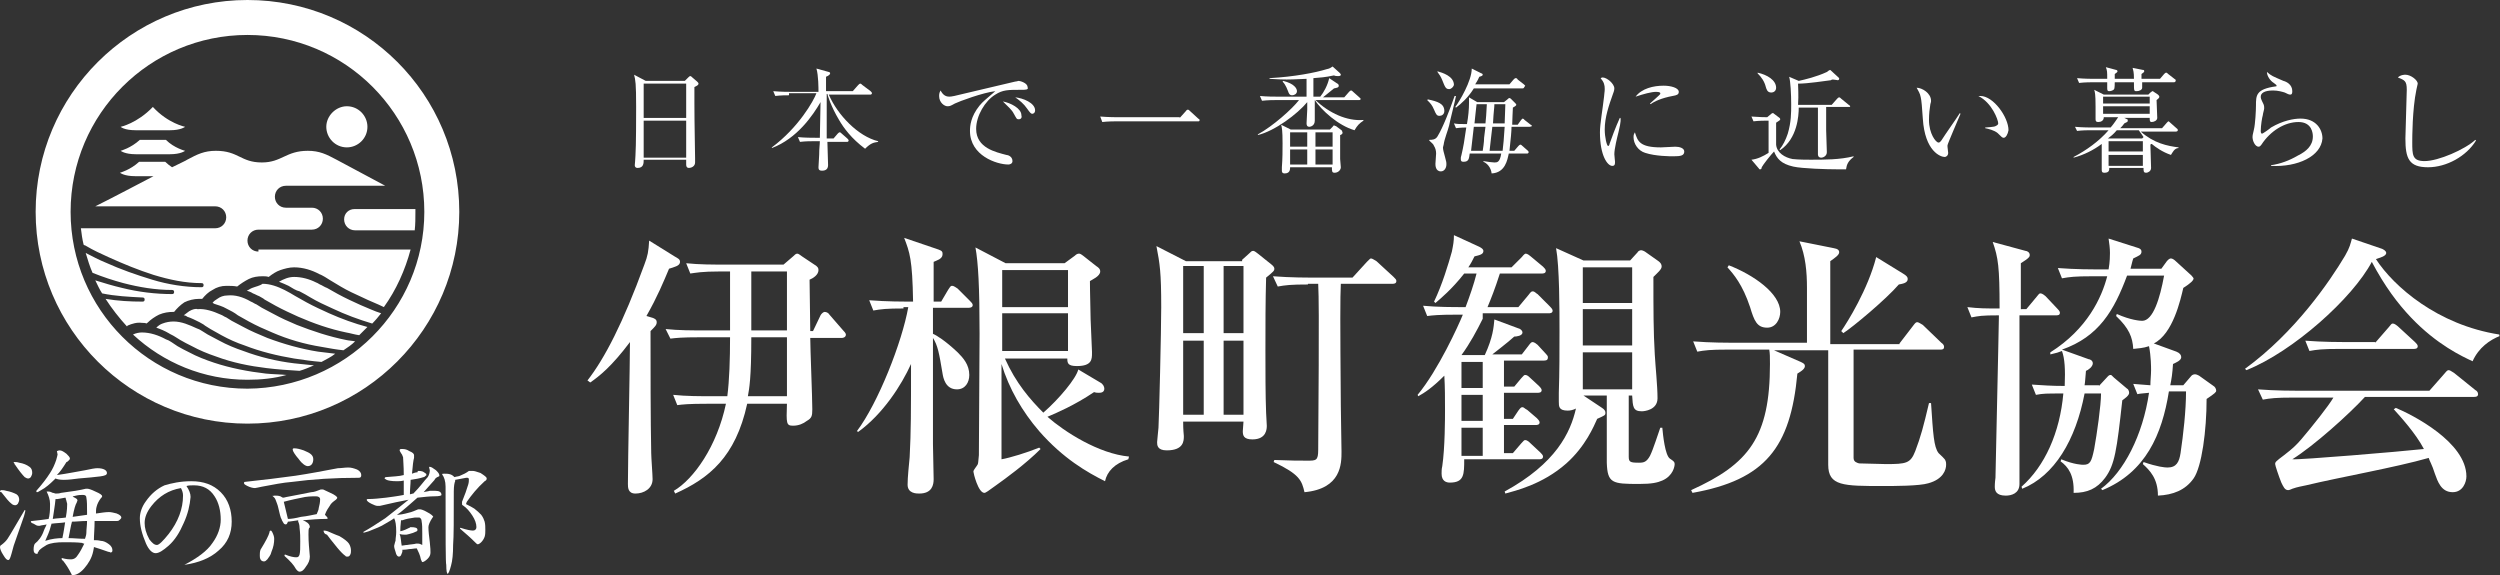
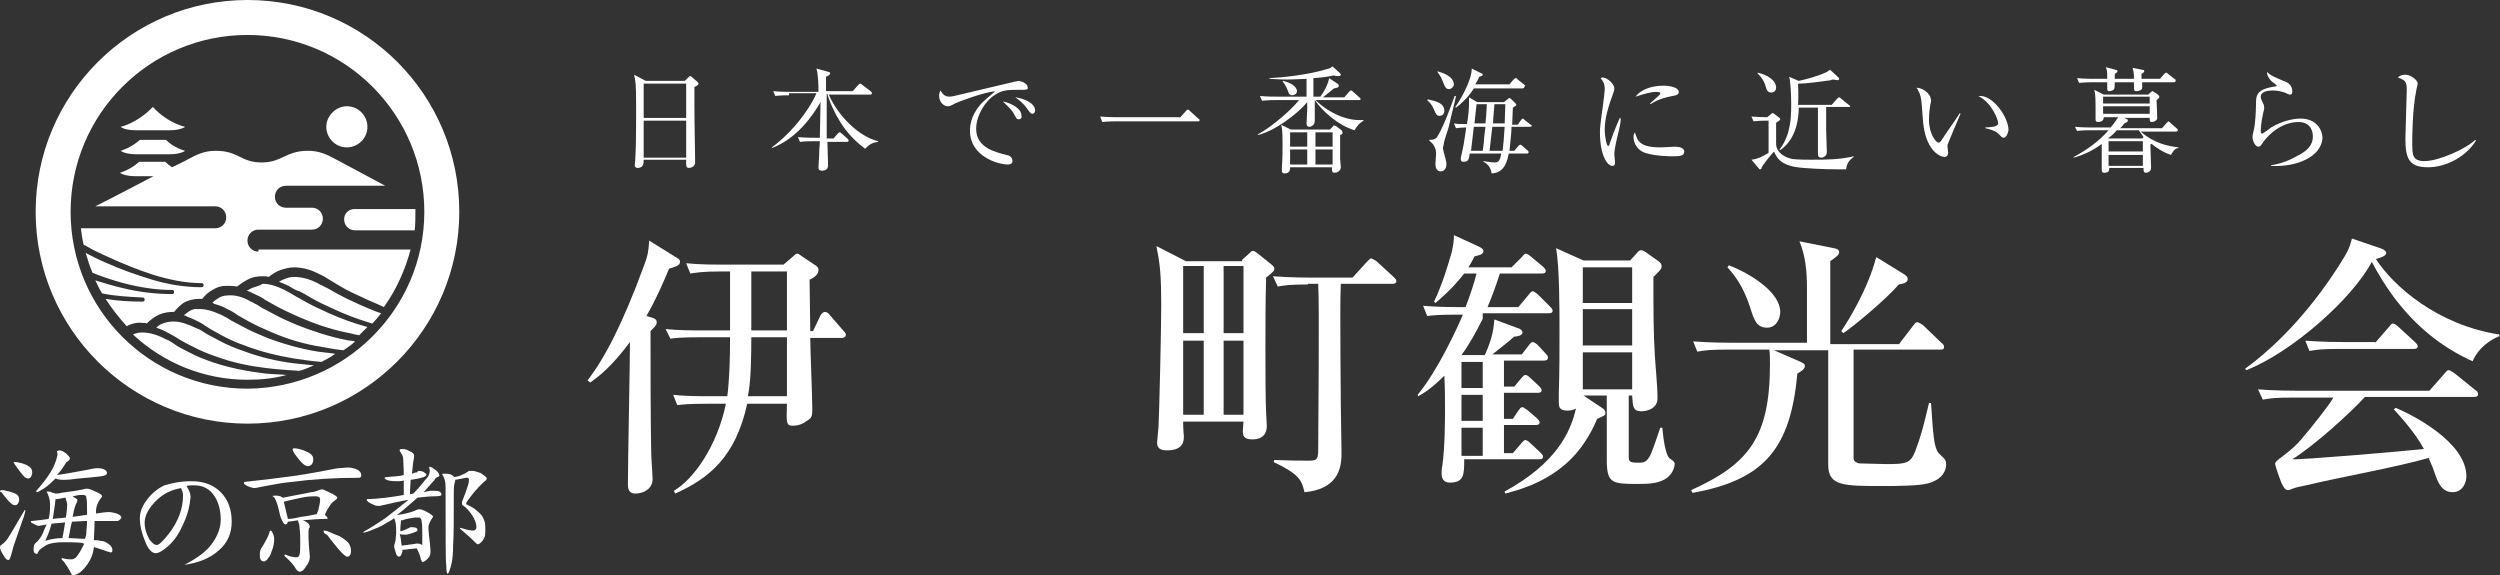
<svg xmlns="http://www.w3.org/2000/svg" version="1.1" id="レイヤー_1" x="0px" y="0px" viewBox="0 0 364.7 83.9" style="enable-background:new 0 0 364.7 83.9;" xml:space="preserve">
  <rect x="0" y="0" width="364.7" height="83.9" fill="#333333" stroke="none" />
  <style type="text/css">
	.st0{fill:#FFFFFF;}
</style>
  <g>
    <g>
      <path class="st0" d="M0.2,71.5c0.2,0,0.4,0,0.7,0.1c0.6,0.1,1.1,0.3,1.5,0.5c0.3,0.2,0.4,0.5,0.4,0.8c0,0.2-0.1,0.4-0.2,0.6    c-0.2,0.2-0.3,0.2-0.4,0.2c-0.2,0-0.4-0.1-0.5-0.2c-0.4-0.3-0.8-0.8-1.5-1.7C0,71.8,0,71.7,0,71.7C0,71.6,0.1,71.5,0.2,71.5     M3.6,74.4c0.1,0,0.1,0.1,0.1,0.1c0,0.1-0.1,0.4-0.2,0.8c-0.8,2.3-1.3,3.7-1.5,4.3c-0.1,0.4-0.2,0.7-0.3,1.1c-0.2,0.7-0.3,1-0.5,1    c-0.2,0-0.4-0.2-0.7-0.7C0.1,80.4,0,80,0,79.8c0-0.1,0.1-0.3,0.2-0.3c0.4-0.3,0.7-0.6,0.9-0.9C1.5,78,2.3,76.6,3.6,74.4    C3.5,74.4,3.6,74.4,3.6,74.4 M2.1,67.4c0.2,0,0.4,0,0.7,0.1c0.6,0.1,1.1,0.3,1.5,0.6c0.3,0.2,0.4,0.5,0.4,0.9    c0,0.2-0.1,0.4-0.2,0.6c-0.2,0.2-0.3,0.2-0.4,0.2c-0.2,0-0.3-0.1-0.5-0.2c-0.3-0.3-0.8-0.9-1.4-1.8c-0.1-0.1-0.1-0.1-0.1-0.2    C1.9,67.4,2,67.4,2.1,67.4 M7,71.7c0.3,0,0.5,0.1,0.7,0.2C7.9,71.9,8,72,8.1,72c0.3,0,0.5,0,0.8-0.1c1.6-0.2,2.8-0.4,3.6-0.6    c0.1,0,0.2,0,0.3,0c0.1,0,0.5,0.1,1.1,0.4c0.7,0.3,1,0.5,1,0.7c0,0.1-0.1,0.2-0.2,0.3c-0.3,0.4-0.5,0.8-0.6,1.2    c-0.1,0.3-0.1,0.7-0.1,1c0,0,0.1,0,0.1,0c0.7-0.1,1.3-0.2,1.8-0.2c0.3,0,0.7,0.1,1.1,0.2c0.5,0.2,0.7,0.4,0.7,0.6    c0,0.1-0.1,0.2-0.2,0.3c-0.1,0.1-0.2,0.2-0.4,0.2c-1.2,0-2.3,0-3.3,0c0,1.1-0.1,2-0.1,2.8c0.3,0,0.6,0,1,0.1    c0.4,0,0.8,0.2,1.2,0.5c0.4,0.3,0.5,0.6,0.5,0.9c0,0.2-0.1,0.3-0.3,0.3c0,0-0.1-0.1-0.3-0.1c-0.8-0.3-1.5-0.5-2.1-0.7    c0,0.2-0.1,0.5-0.1,0.6c-0.2,1-0.7,1.8-1.3,2.5c-0.6,0.7-1.2,1-1.7,1c-0.1,0-0.2-0.1-0.2-0.2c-0.4-0.8-0.8-1.4-1.2-1.9    C9,81.7,9,81.6,9,81.5v-0.1c0.7,0.2,1.2,0.2,1.3,0.2c0.5,0,0.8-0.2,1.1-0.7c0.3-0.4,0.6-1,0.9-1.6c-0.1,0-0.2,0-0.3-0.1    c-0.8-0.1-1.7-0.1-2.7-0.1c-1,0-1.9,0.1-2.5,0.4C6.3,79.8,6,80,5.7,80.3l-0.1,0.2c-0.1,0.1-0.1,0.1-0.1,0.2c0,0.1-0.1,0.1-0.1,0.1    c-0.3,0-0.5-0.2-0.5-0.6c0-0.5,0.1-0.8,0.2-0.9c0.5-0.4,1-1,1.3-1.9c0.1-0.3,0.3-0.6,0.4-0.9c-0.3,0.1-0.7,0.1-1,0.2    c-0.1,0-0.1,0-0.2,0c-0.2,0-0.4-0.1-0.7-0.3c-0.3-0.1-0.4-0.2-0.4-0.3c0-0.1,0.1-0.1,0.2-0.1c0.9-0.1,1.8-0.2,2.4-0.3    c0-0.2,0.1-0.3,0.1-0.5c0.1-0.6,0.1-1.1,0.1-1.7c0-0.6-0.2-1.2-0.5-1.8C6.6,71.7,6.8,71.7,7,71.7 M8.7,65.7c0.3,0,0.6,0.2,1,0.5    c0.3,0.3,0.5,0.5,0.5,0.7c0,0.1-0.1,0.2-0.2,0.3c-0.1,0.1-0.2,0.2-0.3,0.2c-0.5,0.8-0.9,1.4-1.4,1.9c1.5-0.2,2.9-0.5,4.1-0.7    c0.9-0.2,1.5-0.3,1.8-0.3c0.9,0,1.4,0.3,1.4,0.7c0,0.3-0.3,0.4-1,0.5c-0.8,0.1-1.8,0.2-3.1,0.3C10.7,69.9,10,70,9.3,70    c-0.6,0-1-0.1-1.2-0.2c0,0-0.1,0.1-0.1,0.1c-0.7,0.7-1.4,1.3-2,1.6c-0.3,0.2-0.5,0.3-0.6,0.3c-0.1,0-0.1-0.1-0.1-0.2    c0.8-0.9,1.5-1.8,2-2.6c0.4-0.6,0.7-1.3,0.9-1.9c0.1-0.4,0.2-0.7,0.2-0.8l-0.1-0.5C8.4,65.8,8.5,65.7,8.7,65.7 M9.1,78.5    c0.2-0.9,0.3-1.7,0.4-2.3c-0.6,0.1-1.3,0.1-2,0.2c0,0.2-0.1,0.3-0.1,0.4c-0.2,0.8-0.5,1.4-0.8,2.1C7.5,78.6,8.4,78.5,9.1,78.5     M7.7,75.7c0.6-0.1,1.2-0.1,1.9-0.2c0.2-1.1,0.2-1.7,0.2-2c-0.1-0.3-0.1-0.5-0.2-0.7c0-0.1,0-0.2-0.1-0.2c-0.6,0.1-1,0.2-1.1,0.2    c-0.1,0-0.2,0-0.3,0C8,73.9,7.8,74.9,7.7,75.7 M12.4,78.6c0.1-0.3,0.2-0.6,0.2-0.9c0-0.5,0.1-1.1,0.1-1.7c-0.8,0-1.6,0.1-2.2,0.1    c-0.2,0.7-0.3,1.5-0.5,2.4C10.7,78.5,11.5,78.6,12.4,78.6 M10.6,72.4c0,0,0.1,0.1,0.1,0.1c0.4,0.2,0.6,0.3,0.6,0.5    c0,0.1-0.1,0.2-0.1,0.3c-0.2,0.3-0.4,1-0.6,2.1c0.7-0.1,1.4-0.2,2.1-0.3v-0.3c0-1,0-1.7-0.1-2.2c0-0.3-0.2-0.4-0.5-0.4    s-0.6,0-1,0.1C11,72.3,10.8,72.4,10.6,72.4" />
      <path class="st0" d="M27.9,70.2c1.8,0,3.2,0.5,4.3,1.6c1.1,1.1,1.6,2.6,1.6,4.3c0,1.7-0.6,3.1-1.9,4.2c-1.2,1.1-2.9,1.8-5,2.1    c1.9-1,3.3-2,4.1-3.2c0.8-1.1,1.2-2.3,1.2-3.4c0-1.3-0.3-2.5-0.9-3.4c-0.7-1.1-1.7-1.6-3-1.6c-0.4,0-0.8,0-1.1,0.1    c0.4,0.6,0.6,1.1,0.6,1.6c-0.1,1.2-0.4,2.5-1,3.8c-0.6,1.4-1.3,2.5-2.2,3.3c-0.8,0.7-1.4,1.1-1.9,1.1c-0.5,0-1-0.5-1.4-1.4    c-0.6-1.4-0.9-2.6-0.9-3.7c0-0.8,0.3-1.7,0.9-2.5c0.7-1,1.6-1.8,2.7-2.3C25,70.5,26.3,70.2,27.9,70.2 M22.9,79.5    c0.3,0,0.9-0.6,1.7-1.6c1.4-1.8,2.1-3.7,2.1-5.6c0-0.4-0.1-0.7-0.3-1.1c-1.8,0.3-3.2,1.2-4.3,2.6c-0.7,0.9-1,1.7-1,2.5    c0,0.7,0.2,1.5,0.7,2.4C22.2,79.2,22.5,79.5,22.9,79.5" />
      <path class="st0" d="M50.8,68.2c0.4,0,0.8,0.1,1.3,0.3c0.4,0.2,0.6,0.5,0.6,0.8c0,0.3-0.1,0.4-0.4,0.4c-3.5,0-6.7,0.2-9.7,0.6    c-1.3,0.1-2.8,0.4-4.4,0.7c-0.5,0.1-0.9,0.2-1,0.2c-0.3,0-0.7-0.1-1.1-0.3c-0.4-0.2-0.5-0.3-0.5-0.4s0-0.2,0.1-0.2    c2.8-0.3,5.2-0.6,7.4-0.9c2-0.3,4.1-0.7,6.2-1.1C49.8,68.3,50.3,68.2,50.8,68.2 M39.5,77.4c0.1,0,0.1,0.1,0.2,0.2    c0.2,0.4,0.3,0.7,0.3,1c0,0.6-0.1,1.2-0.4,1.9c-0.1,0.5-0.4,0.8-0.6,1.1c-0.2,0.2-0.3,0.3-0.5,0.3c-0.2,0-0.4-0.1-0.5-0.3    c-0.1-0.2-0.1-0.4-0.1-0.6c0-0.2,0-0.5,0.1-0.8c0.8-1.3,1.2-2.1,1.3-2.5C39.3,77.5,39.4,77.4,39.5,77.4 M40.1,72.3    c0.2,0,0.5,0,0.8,0.1c0.2,0.1,0.3,0.2,0.4,0.2c0.2,0,0.4-0.1,0.5-0.1c1.5-0.3,2.7-0.5,3.6-0.7c0.4,0,0.9-0.2,1.4-0.4    c0.1,0,0.2,0,0.3,0c0.1,0,0.4,0.2,1.1,0.5c0.7,0.3,1,0.6,1,0.7c0,0.1-0.1,0.2-0.2,0.3c-0.4,0.3-0.7,0.5-0.9,0.9    c-0.2,0.3-0.5,0.7-0.7,1.3c0,0,0,0,0,0c0.2,0.2,0.4,0.4,0.4,0.5c0,0.1-0.1,0.1-0.2,0.1c-1.1,0-2.3,0.1-3.4,0.2    c0.1,0.1,0.3,0.1,0.4,0.2c0.4,0.2,0.6,0.5,0.6,0.8c0,0,0,0.1-0.1,0.1c-0.1,0.2-0.1,0.5-0.1,1c0,1,0.1,2.1,0.2,3.2    c0,0.5-0.2,1-0.6,1.5c-0.3,0.5-0.6,0.7-0.9,0.7c-0.2,0-0.4-0.2-0.6-0.5c-0.2-0.4-0.7-1-1.6-1.8c0-0.1,0-0.2,0.1-0.2    c0.7,0.3,1.3,0.4,1.6,0.4c0.3,0,0.4-0.1,0.5-0.4c0.1-0.4,0.1-1,0.1-1.9c0-0.6,0-1.2-0.1-2c0-0.4-0.1-0.7-0.2-0.9    c0-0.1,0-0.1,0-0.2c-0.8,0.1-1.2,0.2-1.5,0.2H42c-0.1,0.3-0.2,0.4-0.3,0.4c-0.2,0-0.3-0.1-0.4-0.3c-0.1-0.2-0.2-0.3-0.2-0.4    c-0.2-0.3-0.3-0.9-0.5-1.7c-0.1-0.5-0.3-0.9-0.4-1.2c-0.1-0.3-0.3-0.4-0.5-0.6C39.8,72.4,39.9,72.3,40.1,72.3 M42,75.7    c0.5,0,1.1-0.1,1.9-0.3c1-0.1,1.7-0.3,2.3-0.4c0.1-0.3,0.3-0.6,0.3-0.9c0.1-0.4,0.2-0.8,0.2-1.3c0-0.2-0.2-0.4-0.6-0.4    c-0.4,0-0.9,0-1.6,0.1c-1,0.2-2,0.4-3.1,0.7L42,75.7z M42.9,65.4c0.4,0,0.8,0.1,1.4,0.3c0.5,0.2,0.9,0.4,1.1,0.6    c0.2,0.2,0.3,0.4,0.3,0.7c0,0.6-0.3,1-0.8,1c-0.3,0-0.8-0.3-1.3-1c-0.6-0.7-0.9-1.2-0.9-1.4C42.7,65.5,42.7,65.4,42.9,65.4     M47.2,77.4c0.1,0,0.3,0,0.6,0.1c0.5,0.2,1.1,0.5,1.7,0.7c0.7,0.4,1.2,0.8,1.4,1.1c0.2,0.3,0.3,0.7,0.3,1c0,0.2,0,0.4-0.1,0.6    c-0.1,0.2-0.2,0.3-0.4,0.3c-0.1,0-0.3,0-0.3-0.1c-0.3-0.2-0.7-0.6-1.2-1.2c-0.8-1-1.3-1.6-1.5-1.9C47.3,77.9,47.2,77.6,47.2,77.4    C47.2,77.5,47.2,77.4,47.2,77.4" />
      <path class="st0" d="M61.1,68.7c0.1,0,0.3,0,0.6,0.1c0.3,0.2,0.5,0.3,0.5,0.4c0,0.1,0,0.2-0.1,0.2c-0.1,0.1-0.2,0.2-0.3,0.2    c-0.6,0.2-1.2,0.3-1.9,0.4c0,0.6-0.1,1.3-0.1,2.1c0.2,0,0.3-0.1,0.5-0.1c1-1,1.6-1.9,2.1-2.4c0.2-0.3,0.3-0.7,0.3-1l-0.1-0.4    c0-0.1,0-0.1,0.1-0.1c0.2,0,0.5,0.2,0.9,0.5c0.3,0.3,0.5,0.5,0.5,0.8c0,0.1-0.1,0.1-0.3,0.2c-0.2,0.1-0.4,0.3-0.4,0.4    c-0.5,0.6-1.1,1.2-1.6,1.8c0.3-0.1,0.6-0.1,0.9-0.2c0.3,0,0.5,0,0.8,0c0.6,0,0.9,0.2,0.9,0.6c0,0.1-0.3,0.2-1,0.2    c-0.7,0-1.6,0.1-2.5,0.2c-0.6,0.5-1.1,1-1.6,1.4c-0.5,0.4-0.9,0.8-1.4,1.1c0.4,0,1-0.1,1.7-0.3c0.5-0.1,0.9-0.3,1.4-0.5    c0.1,0,0.2,0,0.3,0c0.1,0,0.5,0.1,1,0.4c0.6,0.3,0.9,0.6,0.9,0.7c0,0,0,0-0.1,0.1c-0.4,0.6-0.6,1.1-0.6,1.4c0,0.6,0.1,1.4,0.2,2.2    c0.1,0.8,0.1,1.3,0.1,1.5c0,0.3-0.1,0.6-0.4,0.9c-0.3,0.3-0.6,0.5-0.8,0.5c0,0-0.1-0.1-0.2-0.4C61.3,81,61,80.4,60.8,80    c-0.4,0-0.7,0.1-1.1,0.1c-0.5,0.1-0.9,0.1-1,0.1v0.2c0,0.2-0.1,0.3-0.2,0.6c-0.1,0.2-0.3,0.2-0.3,0.2c-0.2,0-0.4-0.2-0.5-0.7    c-0.1-0.3-0.2-0.6-0.2-0.8v-0.1c0.1-0.3,0.1-0.5,0.2-0.7c0-0.4,0.1-0.8,0.1-1.3c0-1-0.1-1.6-0.3-2c-0.4,0.3-0.8,0.5-1.3,0.8    c-0.6,0.4-1.4,0.7-2.4,1.1c-0.4,0.1-0.6,0.2-0.7,0.2c-0.1,0-0.1,0-0.1-0.1c0.9-0.5,2-1.2,3.2-2c1.3-1,2.4-1.9,3.4-2.7    c-1.1,0.2-2.5,0.5-4.2,0.9L55,73.8c-0.1,0-0.4-0.1-0.8-0.3c-0.4-0.2-0.7-0.4-0.7-0.6c0-0.1,0.1-0.1,0.2-0.1c0.8,0,1.7-0.1,2.6-0.2    c0.7-0.1,1.6-0.2,2.6-0.4v-2.1c-0.4,0.1-0.7,0.1-1,0.1c-0.8,0-1.3-0.1-1.5-0.2c-0.2-0.1-0.3-0.2-0.3-0.2c0-0.1,0.1-0.2,0.2-0.2    c1-0.1,1.9-0.1,2.6-0.3c0-1.4-0.1-2.2-0.1-2.6c-0.1-0.3-0.2-0.5-0.3-0.6c-0.1-0.2-0.2-0.3-0.2-0.4c0-0.2,0.1-0.2,0.4-0.2    c0.4,0,0.7,0.1,1,0.3c0.5,0.2,0.7,0.4,0.7,0.6c0,0.1,0,0.2,0,0.4c-0.1,0.3-0.2,1.1-0.3,2.3c0.3-0.1,0.5-0.2,0.8-0.2    C60.9,68.7,61,68.7,61.1,68.7 M58.6,79.6c0.2,0,0.5-0.1,0.8-0.1c0.5-0.1,1-0.1,1.3-0.2c0.1,0,0.2,0,0.3,0c0.2,0,0.4,0.1,0.6,0.2    c0-0.3,0-0.9,0-1.7c0-0.7,0-1.3-0.1-1.8c0-0.2-0.1-0.4-0.3-0.5c-0.1,0-0.3,0-0.5,0h-0.2c-0.7,0.1-1.3,0.2-1.8,0.4    c-0.1,0-0.2,0-0.2,0h0c0,0.3-0.1,0.7-0.1,1.4c0,0.1,0,0.1,0,0.2c0.5-0.1,0.9-0.3,1.3-0.5c0.1,0,0.1-0.1,0.2-0.1c0.7,0,1,0.1,1,0.4    c0,0.1,0,0.1-0.1,0.2c-0.4,0.2-0.7,0.3-1.1,0.4c-0.3,0.1-0.5,0.1-0.5,0.1c-0.3,0-0.6,0-0.9-0.1C58.5,78.4,58.5,79.1,58.6,79.6     M69,68.7c0.2,0,0.5,0.1,1.1,0.3c0.6,0.4,0.9,0.6,0.9,0.8c0,0.2-0.1,0.3-0.3,0.4c-1.1,1-1.9,2-2.6,3C68,73.4,68,73.5,68,73.5    c0,0,0,0.1,0.1,0.1c0.4,0.2,0.8,0.4,1.1,0.6c0.4,0.3,0.7,0.6,1,0.9c0.3,0.4,0.4,0.7,0.5,1c0.1,0.4,0.1,0.8,0.1,1.2    c0,0.3,0,0.7-0.1,1c-0.1,0.3-0.3,0.6-0.5,0.8c-0.2,0.2-0.4,0.3-0.5,0.3c-0.1,0-0.2-0.1-0.3-0.2c-0.8-0.8-1.5-1.4-2.2-2    c-0.1-0.1-0.1-0.1-0.1-0.1c0-0.1,0-0.1,0.1-0.1c0.9,0.3,1.5,0.4,1.8,0.4c0.3,0,0.5-0.2,0.5-0.5c0-0.5-0.2-1.1-0.6-1.7    c-0.4-0.6-0.8-1.1-1.4-1.5c-0.1,0-0.1-0.1-0.1-0.3c0-0.1,0-0.1,0-0.2c0.4-1,0.7-1.8,0.9-2.5c0.1-0.3,0.1-0.6,0.1-0.8    c0-0.1-0.1-0.2-0.2-0.2c-0.1,0-0.2,0-0.2,0c-0.5,0.1-1.1,0.2-1.6,0.3c0,0.1,0,0.2,0,0.2c-0.1,0.2-0.2,0.7-0.2,1.5    c0,4,0,6.6-0.1,7.8c0,1.3-0.1,2.3-0.3,3c-0.2,0.8-0.4,1.2-0.5,1.2c-0.1,0-0.2-0.4-0.2-1.3c-0.1-0.2-0.1-4-0.1-11.4    c0-0.8-0.2-1.4-0.5-1.8c0-0.1,0.1-0.1,0.3-0.1c0.3,0,0.6,0,0.9,0.1c0.3,0.1,0.5,0.3,0.6,0.4c0.3-0.1,0.6-0.1,0.8-0.2    c0.5-0.2,0.9-0.4,1.3-0.7C68.7,68.7,68.8,68.7,69,68.7" />
      <path class="st0" d="M42.1,41.7c-0.4-0.2-0.9-0.4-1.4-0.6c0.7-0.4,1.4-0.7,2.2-0.7c1.1,0,2.2,0.3,3.2,0.8c0.3,0.1,0.5,0.3,0.8,0.4    c0.2,0.1,0.5,0.3,0.8,0.4c0.5,0.3,1.1,0.6,1.6,0.9c1.1,0.6,2.2,1.1,3.3,1.6c1,0.4,2,0.9,3,1.2c-0.4,0.5-0.8,1-1.3,1.5    c-2-0.6-3.9-1.3-5.8-2.2c-1.1-0.5-2.2-1-3.2-1.6c-0.5-0.3-1-0.6-1.6-0.9C43.2,42.4,42.6,42,42.1,41.7 M33.2,43.1    c-0.6,0-1.1,0.2-1.5,0.5c-0.3,0.2-0.5,0.3-0.7,0.6c0.1,0,0.1,0,0.2,0.1c0.6,0.2,1.3,0.4,1.8,0.7c0.6,0.3,1.2,0.6,1.7,1    c0.5,0.3,1.1,0.6,1.6,0.9c1.1,0.6,2.2,1.1,3.4,1.6c2.3,1,4.7,1.7,7.2,2.1c1.1,0.2,2.2,0.4,3.2,0.5c0.6-0.4,1.2-0.8,1.7-1.3    c-0.4-0.1-0.9-0.1-1.3-0.2c-2.5-0.5-4.9-1.3-7.2-2.2c-1.2-0.5-2.3-1-3.4-1.6c-0.6-0.3-1.1-0.6-1.7-0.9c-0.3-0.2-0.5-0.3-0.8-0.5    c-0.3-0.1-0.5-0.3-0.8-0.4C35.4,43.3,34.3,43,33.2,43.1 M50.2,32c0,0.9,0.7,1.6,1.6,1.6h8.7c0.1-0.9,0.1-1.8,0.1-2.7    c0-0.1,0-0.3,0-0.4h-8.9C50.9,30.5,50.2,31.1,50.2,32 M36.8,42c-0.3,0.1-0.5,0.3-0.8,0.4c0.3,0.1,0.6,0.2,0.9,0.4    c0.3,0.1,0.6,0.3,0.9,0.4c0.3,0.2,0.6,0.3,0.8,0.5c0.5,0.3,1.1,0.6,1.6,0.9c1.1,0.6,2.2,1.1,3.3,1.6c2.3,1,4.6,1.8,7,2.3    c0.6,0.1,1.2,0.3,1.9,0.4c0.4-0.4,0.8-0.8,1.2-1.2c-1.9-0.5-3.8-1.2-5.6-2c-1.1-0.5-2.2-1-3.3-1.6c-0.5-0.3-1.1-0.6-1.6-0.9    c-0.5-0.3-1-0.6-1.6-0.9c-1-0.5-2.1-0.9-3.2-0.9C37.9,41.7,37.3,41.8,36.8,42 M27.6,45.4c-0.3,0.2-0.5,0.4-0.8,0.6    c0.2,0,0.4,0.1,0.5,0.2c0.6,0.2,1.2,0.5,1.8,0.8c0.3,0.2,0.6,0.3,0.8,0.5l0.8,0.5c0.5,0.3,1.1,0.6,1.6,0.9    c1.1,0.6,2.2,1.1,3.4,1.5c2.3,0.9,4.8,1.5,7.2,1.9c1.3,0.2,2.7,0.4,4,0.5c0.7-0.4,1.4-0.7,2-1.2c-0.8-0.1-1.7-0.2-2.5-0.3    c-2.5-0.4-5-1.1-7.4-2c-1.2-0.5-2.4-1-3.5-1.6c-0.6-0.3-1.1-0.6-1.7-0.9c-0.3-0.2-0.5-0.3-0.8-0.5c-0.3-0.1-0.5-0.3-0.8-0.4    c-1.1-0.5-2.3-0.9-3.4-0.8C28.6,45,28.1,45.1,27.6,45.4 M19.4,48.8c4.4,4.1,10.3,6.6,16.7,6.6c2,0,3.9-0.2,5.7-0.7    c-1-0.1-2-0.1-3-0.2c-2.6-0.3-5.2-0.8-7.6-1.6c-1.2-0.4-2.5-0.9-3.6-1.5c-0.6-0.3-1.2-0.6-1.7-0.9L25,49.9    c-0.3-0.2-0.5-0.3-0.8-0.4c-1.1-0.6-2.3-1-3.5-1C20.3,48.5,19.8,48.6,19.4,48.8 M20.4,20.4c-1.3,1.2-2.8,1.6-2.8,1.6    s0.6,0.5,2.2,0.5h5c1.6,0,2.2-0.5,2.2-0.5s-1.6-0.4-2.8-1.6H20.4z M47.6,18.5c0,1.6,1.3,3,3,3c1.6,0,3-1.3,3-3c0-1.6-1.3-3-3-3    C49,15.5,47.6,16.9,47.6,18.5 M23.7,47.2c-0.3,0.1-0.6,0.3-0.9,0.6c0.6,0.2,1.3,0.5,1.8,0.8c0.3,0.2,0.6,0.3,0.9,0.5l0.8,0.5    c0.5,0.3,1.1,0.6,1.7,0.9c1.1,0.6,2.3,1.1,3.5,1.5c2.4,0.9,4.9,1.4,7.4,1.7c1.6,0.2,3.2,0.3,4.8,0.4c0.7-0.2,1.4-0.5,2.1-0.8    c-1-0.1-1.9-0.2-2.9-0.3c-2.5-0.3-5-0.9-7.4-1.8c-1.2-0.4-2.4-0.9-3.5-1.5c-0.6-0.3-1.1-0.6-1.7-0.9l-0.8-0.5    c-0.3-0.2-0.5-0.3-0.8-0.4c-1.1-0.5-2.2-1-3.4-1C24.8,46.9,24.2,47,23.7,47.2 M19.8,19h5c1.6,0,2.2-0.5,2.2-0.5s-2.5-0.5-4.7-2.9    c-2.3,2.4-4.7,2.9-4.7,2.9S18.1,19,19.8,19 M37.7,36.7c-0.9,0-1.6-0.7-1.6-1.6c0-0.9,0.7-1.6,1.6-1.6h7.8c0.9,0,1.6-0.7,1.6-1.6    c0-0.9-0.7-1.6-1.6-1.6h-3.8c-0.9,0-1.6-0.7-1.6-1.6c0-0.9,0.7-1.6,1.6-1.6h14.5c-3.4-1.8-6.5-3.5-7.1-3.8    c-1.5-0.8-2.5-1.3-4.2-1.3c-3.2,0-3.8,1.7-6.7,1.7c-3.1,0-3.4-1.7-6.7-1.7c-1.7,0-2.7,0.5-4.2,1.3c-0.1,0.1-1,0.5-2.2,1.1    c-0.3-0.2-0.7-0.5-1-0.8h-3.8c-1.3,1.2-2.8,1.6-2.8,1.6s0.6,0.5,2.2,0.5h2.7c-2.5,1.3-5.5,2.9-8.5,4.4h17.5c0.9,0,1.6,0.7,1.6,1.6    c0,0.9-0.7,1.6-1.6,1.6H11.8c0.1,0.8,0.2,1.6,0.4,2.4c0.1,0.1,0.3,0.1,0.4,0.2c1,0.6,2.1,1.1,3.2,1.6c2.2,1,4.4,1.9,6.6,2.6    c2.3,0.7,4.6,1.2,7,1.2h0c0.2,0,0.3,0.1,0.3,0.3c0,0.2-0.1,0.3-0.3,0.3c-2.4,0-4.9-0.4-7.2-1.1c-2.3-0.7-4.6-1.5-6.8-2.5    c-1-0.4-1.9-0.9-2.9-1.4c0.3,1,0.6,2,1,2.9c1.5,0.6,3,1.1,4.5,1.5c2.3,0.6,4.7,1,7.1,1c0.2,0,0.3,0.1,0.3,0.3    c0,0.2-0.1,0.3-0.3,0.3c-2.4,0-4.9-0.3-7.3-0.9c-1.3-0.3-2.6-0.7-3.9-1.1c0.3,0.6,0.6,1.3,1,1.9c1.9,0.4,3.9,0.5,5.9,0.6    c0.2,0,0.3,0.1,0.3,0.3c0,0.2-0.1,0.3-0.3,0.3c-1.8,0-3.6-0.1-5.4-0.4c0.9,1.4,2,2.8,3.1,4c0,0,0.1,0,0.1-0.1    c0.7-0.3,1.4-0.5,2.1-0.4c0.2,0,0.5,0,0.7,0.1c0,0,0-0.1,0.1-0.1c0,0,0,0,0,0l0,0c0.5-0.5,1.1-0.9,1.7-1.2    c0.7-0.3,1.4-0.4,2.1-0.4c0.1,0,0.1,0,0.1,0c0.4-0.5,0.9-1,1.5-1.4c0.6-0.3,1.4-0.5,2.1-0.5c0.2,0,0.3,0,0.5,0    c0.4-0.5,0.9-1,1.5-1.3c0.6-0.4,1.3-0.6,2-0.6c0.6,0,1.1,0,1.6,0.1c0,0,0,0,0,0c0,0,0,0,0,0l0,0c0.5-0.4,1.1-0.8,1.7-1.1    c0.6-0.3,1.3-0.4,2-0.4c0.3,0,0.6,0,0.9,0.1c0.5-0.4,1.1-0.8,1.7-1c0.6-0.2,1.3-0.4,2-0.4c1.3,0,2.6,0.4,3.7,1    c0.3,0.1,0.6,0.3,0.8,0.4c0.3,0.2,0.5,0.3,0.8,0.5c0.5,0.3,1,0.6,1.5,0.9c1,0.6,2.1,1.1,3.2,1.6c1,0.5,2.1,0.9,3.1,1.4    c1.8-2.5,3.1-5.4,3.9-8.4H37.7z M67,30.9c0,17-13.8,30.9-30.9,30.9c-17,0-30.9-13.8-30.9-30.9C5.2,13.8,19.1,0,36.1,0    C53.2,0,67,13.8,67,30.9 M61.9,30.9c0-14.2-11.5-25.8-25.8-25.8c-14.2,0-25.8,11.5-25.8,25.8c0,14.2,11.5,25.8,25.8,25.8    C50.3,56.6,61.9,45.1,61.9,30.9" />
    </g>
    <g>
      <path class="st0" d="M101.3,12.7c0,0.9,0,1.5,0,2.4c0,2.9,0.1,7,0.1,8c0,0.1,0,0.5,0,0.6c0,0.6-0.6,0.8-0.9,0.8    c-0.3,0-0.4-0.2-0.4-0.5c0,0,0-0.2,0-0.7h-6.2c0,0.5,0,1.2-0.9,1.2c-0.3,0-0.4-0.2-0.4-0.4c0-0.1,0.1-1,0.1-1.4    c0.1-1.3,0.1-6,0.1-7.1c0-3.5-0.1-3.9-0.3-4.7l1.7,0.9h5.7l0.5-0.5c0.1-0.1,0.2-0.2,0.3-0.2c0.1,0,0.2,0.1,0.3,0.2l0.7,0.6    c0.1,0.1,0.2,0.2,0.2,0.3C101.9,12.4,101.7,12.5,101.3,12.7z M100.1,12.2h-6.2v5h6.2V12.2z M100.1,17.6h-6.2V23h6.2V17.6z" />
      <path class="st0" d="M115.1,13.9c-0.4,0-1.2,0-2,0.1l-0.3-0.7c1.1,0.1,2.3,0.1,2.6,0.1h4c0-0.5,0-2.4-0.3-3.4l1.8,0.5    c0.1,0,0.2,0.1,0.2,0.2c0,0.1-0.1,0.3-0.6,0.5c0,0.1,0,1.4,0,2.1h3.9l0.8-0.9c0.1-0.1,0.2-0.2,0.3-0.2s0.2,0.1,0.3,0.2l1.2,0.9    c0.1,0.1,0.2,0.2,0.2,0.3c0,0.1-0.1,0.2-0.2,0.2h-6.1c1.3,3,4.3,6.1,7.2,6.8v0.1c-0.7,0.1-1.1,0.2-1.9,1c-2-1.5-3.1-3-3.8-4.2    c-1.2-2-1.7-3.7-1.7-3.8h-0.1c0,1,0,1.8,0,1.9c0,0.7,0,4,0,4.6h1l0.6-0.7c0.1-0.1,0.2-0.2,0.3-0.2c0.1,0,0.2,0.1,0.3,0.2l0.8,0.7    c0.1,0.1,0.2,0.2,0.2,0.3c0,0.1-0.1,0.2-0.2,0.2h-2.9c0,0.5,0.1,2.9,0.1,3.4c0,0.8-0.7,0.8-0.9,0.8c-0.5,0-0.5-0.3-0.5-0.5    c0-0.5,0.1-1.3,0.1-1.8c0-1,0.1-1.5,0.1-2h-0.9c-0.4,0-1.2,0-2,0.1l-0.3-0.7c1,0.1,2.1,0.1,2.6,0.1h0.6c0-0.7,0.1-4.8,0.1-5.2    c-1.1,1.9-3.4,5.3-7.1,6.7l0-0.1c3.9-2.9,6.1-6.8,6.5-7.9H115.1z" />
      <path class="st0" d="M149.1,13.1c-2.1,0-2.8,0-3.9,0.7c-1.5,0.9-2.8,3.1-2.8,5c0,2.8,2.9,3.4,4.4,3.8c0.2,0,0.9,0.2,0.9,0.9    c0,0.4-0.4,0.5-0.6,0.5c-1.7,0-5.6-1.3-5.6-4.9c0-0.7,0.1-2.1,1.4-3.7c0.5-0.6,0.9-0.9,2.3-2.1c-1.8,0.2-5.3,1.5-5.9,1.8    c-0.7,0.4-0.8,0.4-1.1,0.4c-0.4,0-1.2-0.5-1.2-1.5c0-0.4,0.1-0.6,0.2-0.8c0.3,0.5,0.6,0.9,1.3,0.9c0.3,0,0.8-0.1,2.4-0.5    c2-0.5,5.2-1.2,7.2-1.7c0.2,0,0.4-0.1,0.5-0.1c0.2,0,1.3,0.3,1.3,0.9C150.1,13.1,149.6,13.1,149.1,13.1z M148.6,17.4    c-0.3,0-0.3-0.1-0.7-0.8c-0.3-0.6-0.8-1-1.6-1.8c1.1,0.2,2.7,1,2.7,2C149.1,17.1,149,17.4,148.6,17.4z M150.6,16.6    c-0.2,0-0.3-0.1-0.8-0.8c-0.4-0.6-1.1-1.2-1.7-1.6c1.1,0.1,2.9,0.8,2.9,1.9C151,16.5,150.7,16.6,150.6,16.6z" />
      <path class="st0" d="M172.1,17.2l0.9-1c0.1-0.1,0.1-0.2,0.3-0.2c0.1,0,0.2,0.1,0.3,0.2l1.2,1.1c0.1,0.1,0.2,0.1,0.2,0.2    c0,0.2-0.1,0.2-0.2,0.2h-12c-0.1,0-1.2,0-2,0.1l-0.3-0.8c1.2,0.1,2.4,0.1,2.5,0.1H172.1z" />
      <path class="st0" d="M197.6,19c-2.4-0.7-4.8-2.9-5.8-4.4v1.3c0,0.3,0,1.5,0,1.7c0,0.8-0.7,0.9-0.8,0.9c-0.3,0-0.4-0.2-0.4-0.5    c0-0.3,0.1-1.7,0.1-2v-1.1c-1.4,1.7-4.7,4.2-7.2,4.8l0-0.1c2.2-1.2,5-3.7,6-5h-3.4c-0.3,0-1.1,0-2,0.1l-0.3-0.7    c1,0.1,2.1,0.1,2.5,0.1h4.3v-2.6c-0.6,0-1.6,0.1-2.9,0.1c-1.3,0-2.1-0.1-2.5-0.1v-0.1c3.6-0.2,6.7-0.8,8.3-1.3    c0.5-0.1,0.6-0.2,0.9-0.4l1,0.9c0.1,0.1,0.2,0.2,0.2,0.3c0,0.2-0.3,0.2-0.4,0.2c-0.2,0-0.4,0-0.6-0.1c-1.4,0.3-1.9,0.3-3,0.4v2.7    h1c0.5-0.6,1.1-1.7,1.3-2.7l1.2,0.8c0.1,0,0.2,0.2,0.2,0.3c0,0.3-0.3,0.3-0.7,0.4c-0.6,0.5-1.1,0.9-1.6,1.3h3.1l0.7-0.8    c0.1-0.1,0.2-0.2,0.3-0.2c0.1,0,0.2,0.1,0.3,0.2l0.9,0.8c0.1,0.1,0.2,0.2,0.2,0.2c0,0.2-0.2,0.2-0.2,0.2h-6.4c2,1.9,4.6,3.1,7,2.9    v0.1C198.3,18,198,18.3,197.6,19z M195.5,19.7c0,1.1,0,2.9,0,3.5c0,0.2,0.1,1,0.1,1.2c0,0.4-0.4,0.8-0.9,0.8    c-0.4,0-0.4-0.2-0.4-0.8h-6.1c0,0.3,0,0.9-0.8,0.9c-0.4,0-0.4-0.3-0.4-0.4c0-0.1,0-0.4,0-0.5c0.1-1.2,0.1-2.6,0.1-3.5    c0-1.9-0.1-2.3-0.2-2.7l1.4,0.7h5.7l0.4-0.4c0.1-0.1,0.1-0.2,0.2-0.2c0.1,0,0.2,0.1,0.3,0.1l0.8,0.6c0.1,0.1,0.1,0.1,0.1,0.2    C196,19.5,195.6,19.7,195.5,19.7z M188.5,13.9c-0.4,0-0.5-0.3-0.6-0.6c-0.1-0.2-0.3-0.9-0.8-1.4l0.1-0.1c1.6,0.4,2,1.1,2,1.5    C189.2,13.7,188.8,13.9,188.5,13.9z M190.7,19.3h-2.5v2.1h2.5V19.3z M190.7,21.8h-2.5v2.2h2.5V21.8z M194.4,19.3h-2.5v2.1h2.5    V19.3z M194.4,21.8h-2.5v2.2h2.5V21.8z" />
      <path class="st0" d="M210,16.9c-0.4,0-0.5-0.2-0.8-0.9c-0.3-0.7-0.5-0.9-1-1.4l0.1-0.1c1.4,0.3,2.4,0.6,2.4,1.7    C210.7,16.7,210.3,16.9,210,16.9z M211.4,18.3c-0.2,0.8-0.7,2-0.8,2.8c0,0.1-0.1,0.3-0.1,0.4c0,0.3,0.1,0.7,0.3,1.4    c0.2,0.7,0.2,0.8,0.2,1.1c0,0.5-0.3,1-0.8,1c-0.8,0-0.8-0.9-0.8-1.1c0-0.2,0.1-1.3,0.1-1.5c0-0.4-0.1-0.8-0.3-1.1    c-0.1-0.3-0.3-0.4-0.7-0.8l0-0.1c0.4,0,0.9,0,1.2-0.5c0.8-1.3,1.8-3.9,2.5-5.9l0.2,0C212.3,14.6,211.5,17.7,211.4,18.3z M211.4,13    c-0.5,0-0.6-0.3-1-1.3c-0.2-0.5-0.4-0.8-0.7-1.2l0-0.1c0.7,0.2,2.4,0.7,2.4,2C212,12.7,211.7,13,211.4,13z M223.1,18.5h-2.6    c0,0.6-0.1,1.7-0.3,3.5h0.7l0.6-0.7c0.1-0.1,0.2-0.2,0.3-0.2c0.1,0,0.2,0.1,0.3,0.2l0.8,0.7c0.1,0.1,0.1,0.2,0.1,0.2    c0,0.1-0.1,0.2-0.2,0.2h-2.7c-0.2,0.9-0.5,2.8-2.5,2.9c-0.1-0.9-0.7-1.5-1.2-1.7l0-0.1c0.6,0.1,1.3,0.2,1.6,0.2c0.4,0,0.8,0,1-1.3    h-4.6c-0.1,0.7-0.1,1.2-0.9,1.2c-0.3,0-0.4-0.1-0.4-0.4c0-0.2,0-0.3,0.1-0.6c0.3-1.3,0.4-1.9,0.7-4c-0.1,0-0.8,0-1.5,0.1l-0.3-0.7    c0.5,0.1,0.8,0.1,1.9,0.1c0.2-1.1,0.3-2.2,0.3-3.1c0-0.4,0-0.6,0-0.8l1.2,0.7h3.9l0.5-0.4c0.1-0.1,0.2-0.2,0.3-0.2    c0.1,0,0.2,0.1,0.3,0.2l0.5,0.5c0.1,0.1,0.2,0.2,0.2,0.3c0,0.1-0.3,0.3-0.5,0.4c0,0.1-0.1,2-0.1,2.5h0.8l0.5-0.7    c0.1-0.1,0.2-0.2,0.2-0.2s0.2,0,0.3,0.2l0.9,0.7c0.1,0,0.2,0.2,0.2,0.2C223.4,18.4,223.3,18.5,223.1,18.5z M222.1,12.9H215    c-0.8,1.3-1.9,2.3-2.6,2.8l-0.1-0.1c0.6-0.8,2.4-3.8,2.4-5.6l1.4,0.7c0.1,0,0.2,0.1,0.2,0.2c0,0.1-0.1,0.2-0.5,0.3    c-0.3,0.7-0.5,0.9-0.6,1.1h5l0.6-0.7c0.1-0.1,0.2-0.2,0.3-0.2c0.1,0,0.2,0,0.3,0.2l0.9,0.7c0.1,0.1,0.2,0.2,0.2,0.2    C222.3,12.8,222.3,12.9,222.1,12.9z M215,18.5l-0.4,3.5h1.7c0.2-1.3,0.2-1.7,0.2-1.9c0-0.2,0.2-1.4,0.2-1.6H215z M215.4,15.2    c-0.1,0.7-0.2,2-0.3,2.8h1.6c0.1-0.9,0.1-1.1,0.2-2.8H215.4z M217.7,18.5c-0.2,1.6-0.2,1.8-0.4,3.5h1.9c0.1-0.8,0.2-1.8,0.3-3.5    H217.7z M218,15.2c0,0.6-0.1,0.8-0.2,2.8h1.7c0-0.5,0.1-2.2,0.1-2.8H218z" />
      <path class="st0" d="M236.1,19.3c-0.2,0.8-0.6,2.4-0.6,3.2c0,0.2,0.1,1,0.1,1.1c0,0.3,0,0.6-0.4,0.6c-0.7,0-1.8-1.5-1.8-4.9    c0-1.2,0.4-3.4,0.6-5.2c0-0.3,0.1-0.7,0.1-1.1c0-0.6-0.1-1-0.6-1.6c0.1,0,0.1-0.1,0.3-0.1c0.6,0,1.7,0.9,1.7,1.6    c0,0.1,0,0.3-0.2,0.8c-0.6,1.7-1.2,3.4-1.2,5.2c0,1.1,0.3,2.4,0.5,2.4c0.1,0,0.2-0.2,0.2-0.3c0.2-0.6,0.9-2.5,1.5-3.8l0.1,0    C236.5,17.8,236.2,18.8,236.1,19.3z M244.1,22.8c-0.4,0-2.6,0-4.1-0.5c-1-0.3-1.7-1.3-1.7-2.3c0-0.4,0.1-0.5,0.2-0.7    c0.4,1.3,0.7,2.2,3.8,2.2c0.3,0,1.9-0.1,2.1-0.1c0.6,0,1.3,0.2,1.3,0.7C245.7,22.7,245.2,22.8,244.1,22.8z M244,14    c-1.6,0.3-2.7,0.8-3.2,1.2l-0.1-0.1c0.2-0.2,1.5-1.3,1.5-1.4c0-0.1,0-0.1,0-0.1c0-0.2-0.5-0.2-0.6-0.2c-0.7,0-1.8,0.3-3,0.7    c0.9-1.2,2.6-1.6,4.1-1.6c1,0,2.2,0.3,2.2,0.9C244.9,13.8,244.6,13.9,244,14z" />
      <path class="st0" d="M269.3,24.7c-0.4,0-0.9,0-1.3,0c-1.4,0-5.1-0.1-6.4-0.4c-1.8-0.4-2.4-1.2-2.8-2.2c-0.4,0.4-1.6,1.9-1.8,2.3    c0,0.2-0.1,0.3-0.2,0.3c-0.1,0-0.2,0-0.2-0.1l-1.1-1.3c0.9-0.1,1.7-0.5,2.5-1v-4.7c-0.6,0-1.4,0-2.2,0.1l-0.3-0.7    c0.4,0,1.1,0.1,2.3,0.1l0.6-0.5c0,0,0.1-0.1,0.2-0.1c0.1,0,0.1,0,0.2,0.1l0.8,0.6c0,0,0.1,0.1,0.1,0.2c0,0.1-0.1,0.2-0.6,0.5    c0,0.4,0,3.1,0,3.2c0.1,1.2,1.3,1.9,2.4,2.1c0.9,0.1,2.1,0.1,2.6,0.1c2.1,0,4.3,0,6.3-0.5l0,0.1C269.6,23.5,269.4,24,269.3,24.7z     M258.4,13.5c-0.6,0-0.7-0.5-0.8-0.8c-0.2-0.8-0.6-1.4-1.2-2l0-0.1c1.4,0.3,2.7,1.1,2.7,2.2C259.1,13.3,258.7,13.5,258.4,13.5z     M269.8,15.6h-3.4c0,0.5,0,2.9,0,3.4c0,0.5,0.1,2.7,0.1,3.2c0,0.6-0.6,0.8-0.8,0.8c-0.5,0-0.5-0.4-0.5-0.5c0-0.2,0-1.1,0-1.3    c0-0.7,0-1.4,0-2.1v-3.4h-2.8c0,1.2-0.2,4.5-2.7,6.2l-0.1-0.1c0.5-0.6,0.9-1.4,1.2-2.3c0.5-1.7,0.5-3,0.5-4.3c0-1.4-0.1-3.4-0.3-4    l1.4,0.6c0.9-0.2,2.6-0.6,4.1-1.3c0.1-0.1,0.4-0.3,0.5-0.3l1.2,1.1c0.1,0.1,0.1,0.1,0.1,0.2c0,0.1-0.1,0.2-0.2,0.2    c-0.1,0-0.5-0.1-0.7-0.1c-0.1,0-0.2,0-0.3,0.1c-0.9,0.1-3.3,0.5-4.8,0.5c0,0.7,0.1,1.5,0,3.1h4.9l0.8-0.9c0.1-0.1,0.2-0.2,0.3-0.2    s0.2,0.1,0.3,0.2l1.1,0.9c0.1,0.1,0.2,0.1,0.2,0.2S269.9,15.6,269.8,15.6z" />
      <path class="st0" d="M284.1,21.2c0,0.1,0,0.1,0,0.2c0,0.1,0.1,0.8,0.1,0.9c0,0.4-0.3,0.6-0.5,0.6c-0.6,0-2.9-0.8-3.2-5.6    c-0.1-1.6-0.2-2.7-0.3-3.1c-0.1-0.6-0.4-1-0.6-1.4c0.8,0,2.1,0.8,2.1,1.9c0,0.1,0,0.2-0.1,0.5c-0.1,0.6-0.2,1.4-0.2,2.3    c0,2,1,3.3,1.4,3.3c0.2,0,0.3-0.2,0.4-0.3c0.7-1.1,2-2.9,2.7-4l0.1,0.1C285.8,17.1,284.1,21,284.1,21.2z M292.3,20.1    c-0.2,0-0.3-0.1-0.9-0.7c-0.5-0.4-1.3-0.6-1.8-0.7v-0.1c0.2,0,1.4-0.1,1.5-0.2c0.2-0.1,0.4-0.2,0.4-0.4c0-0.5-0.9-3-2.9-4    c0.1,0,0.1,0,0.3,0c1.9,0,4.1,3.1,4.1,5C292.9,19.6,292.6,20.1,292.3,20.1z" />
      <path class="st0" d="M316.7,22.6c-1.2-0.4-2.2-1.1-2.8-1.6c-0.1,0-0.1,0-0.2,0.1c0,0.5,0.1,2.9,0.1,3.4c0,0.5-0.5,0.7-0.7,0.7    c-0.4,0-0.4-0.2-0.4-0.7h-5c0,0.3,0,0.7-0.7,0.7c-0.4,0-0.4-0.2-0.4-0.5c0-0.6,0-3.2,0-3.7c-1.2,0.9-2.6,1.6-4.1,2l0-0.1    c1.9-1,3.7-2.3,5.1-3.9H305c-0.4,0-1.2,0-2,0.1l-0.3-0.6c1.1,0.1,2.3,0.1,2.6,0.1h2.6c0.6-0.7,0.8-1.1,1.1-1.5h-2.1    c0,0.5-0.4,0.7-0.8,0.7c-0.3,0-0.4-0.1-0.4-0.4c0-0.3,0-1.6,0-1.9c0-1.8-0.1-2.1-0.2-2.4l1.4,0.7h6.5l0.3-0.3    c0.2-0.1,0.2-0.2,0.3-0.2s0.2,0.1,0.2,0.1l0.6,0.4c0.1,0.1,0.2,0.2,0.2,0.3c0,0.1,0,0.2-0.4,0.5c0,0.4,0.1,2.2,0.1,2.6    c0,0.4-0.5,0.6-0.8,0.6c-0.3,0-0.3-0.2-0.3-0.6h-3.7l0.4,0.2c0.1,0,0.1,0.1,0.1,0.2c0,0.2-0.1,0.2-0.5,0.4    c-0.2,0.3-0.4,0.5-0.6,0.7h6.1l0.7-0.8c0.1-0.1,0.2-0.2,0.2-0.2c0.1,0,0.2,0.1,0.3,0.2l0.9,0.8c0.1,0.1,0.2,0.1,0.2,0.3    c0,0.1-0.1,0.2-0.3,0.2h-5.1c1.9,1.7,3.9,2.1,5.5,2.3v0.1C317.2,21.6,316.9,22.3,316.7,22.6z M317.1,12h-4.6c0,0.1,0,0.7,0,0.8    c0,0.3-0.4,0.5-0.8,0.5c-0.4,0-0.4,0-0.4-1.3h-2.8c0,0.2,0,0.9-0.1,1c-0.1,0.2-0.5,0.3-0.7,0.3c-0.3,0-0.3-0.2-0.3-0.5V12h-2.1    c-0.2,0-1.2,0-2,0.1l-0.3-0.7c1.1,0.1,2.2,0.1,2.6,0.1h1.8c0-1,0-1.2-0.2-1.7l1.5,0.4c0.1,0,0.2,0.1,0.2,0.2    c0,0.1-0.1,0.2-0.4,0.4v0.7h2.8c0-1-0.1-1.2-0.2-1.6l1.5,0.3c0.1,0,0.2,0,0.2,0.2c0,0.1-0.1,0.2-0.4,0.4v0.7h2.7l0.6-0.7    c0.1-0.1,0.2-0.2,0.3-0.2c0.1,0,0.2,0.1,0.3,0.2l0.9,0.7c0.1,0.1,0.2,0.1,0.2,0.2C317.4,12,317.2,12,317.1,12z M313.6,14.1h-6.8v1    h6.8V14.1z M313.6,15.5h-6.8v1.1h6.8V15.5z M312,19h-3.2c-0.5,0.6-0.9,0.9-1.3,1.2l0,0h5l0.2-0.2C312.5,19.7,312.3,19.4,312,19z     M312.6,20.6h-5v1.5h5V20.6z M312.6,22.6h-5v1.6h5V22.6z" />
      <path class="st0" d="M331.3,24.2v-0.1c1.4-0.2,2.7-0.7,3.9-1.4c1.2-0.6,2.2-1.4,2.2-2.8c0-0.4-0.1-2.1-2.1-2.1    c-2,0-4.1,1.3-5.4,3.3c-0.1,0.1-0.2,0.3-0.4,0.3c-0.6,0-0.9-1-0.9-1.3c0-0.3,0-0.4,0.2-1.2c0.2-0.8,0.3-2.8,0.3-3.5    c0-1.5,0-2.4,2.9-2.8c0.1,0,0.1,0,0.1-0.1c0-0.1,0-0.1-0.4-0.4c-0.5-0.3-1-1-1-1.6c0.7,0.6,0.8,0.6,2.4,1.3    c0.4,0.1,1.3,0.5,1.3,1.5c0,0.4-0.1,0.5-0.3,0.5c-0.2,0-0.4-0.1-0.8-0.3c-0.3-0.1-1-0.3-1.7-0.3c-1.3,0-1.8,0.4-1.8,0.9    c0,0.2,0,0.3,0.4,1.1c0.1,0.2,0.1,0.5,0.1,0.6c0,0.2-0.2,0.8-0.2,1c-0.1,0.3-0.3,1.5-0.3,2.3c0,0.1,0,0.4,0.2,0.4    c0.1,0,1.1-0.7,1.3-0.9c1.7-1,3.3-1.3,4.3-1.3c2.3,0,3.2,1.6,3.2,2.9C338.6,22.8,335.2,24.4,331.3,24.2z" />
      <path class="st0" d="M354.2,24.4c-2.8,0-3.3-1.3-3.3-4.2c0-0.8,0.2-6.3,0.2-7.1c0-1.3-0.3-1.4-1.3-1.8c0.4-0.4,1-0.4,1.1-0.4    c0.8,0,1.8,0.8,1.8,1.3c0,0.1-0.2,0.8-0.2,0.9c-0.6,2.9-0.6,7-0.6,7.6c0,1.9,0,2.8,1.8,2.8c2,0,5.9-1.7,7.4-3.1l0.1,0.1    C359.8,22.8,356.9,24.4,354.2,24.4z" />
    </g>
    <g>
      <path class="st0" d="M95.3,46.4c0.2,0.1,0.5,0.2,0.5,0.6c0,0.4-0.2,0.6-0.9,1.3c0,5.2,0,13,0.1,17.8c0,0.6,0.2,3.2,0.2,3.8    c0,1.4-1.3,2.1-2.5,2.1c-1.1,0-1.1-0.9-1.1-1.4c0-3.3,0.3-17.8,0.3-20.7c-2.7,3.6-4.5,5-5.8,5.9l-0.4-0.3    c2.5-3.2,5.2-8.4,8.3-16.9c0.5-1.3,0.6-1.9,0.7-3.5l3.7,2.3c0.5,0.3,0.8,0.4,0.8,0.8c0,0.4-0.4,0.6-0.7,0.7    c-0.3,0.1-0.5,0.2-0.9,0.3c-0.8,1.9-1.7,4.1-3.3,6.9L95.3,46.4z M114.3,38.6l1.4-1.2c0.2-0.2,0.4-0.4,0.6-0.4    c0.2,0,0.4,0.2,0.7,0.4l1.8,1.2c0.5,0.3,0.6,0.5,0.6,0.8c0,0.7-0.8,1.2-1.3,1.4c0,0.1,0.1,6.9,0.1,7.5h0.4l1.1-2.3    c0.1-0.2,0.4-0.5,0.6-0.5c0.3,0,0.6,0.2,0.7,0.4l2,2.3c0.1,0.1,0.4,0.4,0.4,0.6c0,0.4-0.4,0.5-0.6,0.5h-4.6    c0,1.5,0.3,8.7,0.3,10.4c0,1-0.1,1.3-0.8,1.7c-0.5,0.4-1.2,0.7-2,0.7c-1,0-1-0.3-0.9-3.2H109c-1.7,7.8-5.6,10.9-10.5,13.1    l-0.2-0.4c2.9-1.7,6.3-6.5,7.6-12.7h-2.7c-2.8,0-3.6,0.1-4.4,0.2l-0.6-1.5c1.9,0.2,3.9,0.2,5.8,0.2h2.1c0.3-2.3,0.4-5.4,0.4-8.6    h-4.3c-2.8,0-3.6,0.1-4.4,0.2L97.1,48c1.9,0.2,3.9,0.2,5.8,0.2h3.6v-8.6h-1.4c-2.8,0-3.6,0.2-4.4,0.3l-0.6-1.5    c1.9,0.2,3.9,0.2,5.8,0.2H114.3z M114.8,57.8v-8.6h-5.2c0,6-0.3,7.5-0.5,8.6H114.8z M114.8,48.2v-8.6h-5.2v8.6H114.8z" />
-       <path class="st0" d="M131.8,45c-2.5,0-3.3,0.1-4.4,0.3l-0.6-1.5c2.5,0.2,5.3,0.2,5.7,0.2h0.7c-0.1-6.2-0.5-7.2-1.3-9.3l5,1.7    c0.6,0.2,0.6,0.4,0.6,0.7c0,0.7-0.9,0.9-1.3,1.1c0,0.9,0,5,0,5.8h1.1l1-1.7c0.4-0.6,0.4-0.6,0.6-0.6c0.3,0,0.6,0.3,0.8,0.4    l1.8,1.8c0.2,0.2,0.4,0.4,0.4,0.6c0,0.4-0.5,0.4-0.6,0.4h-5.2v3.8c0.5,0.2,1.8,1,3.6,2.7c0.8,0.8,1.7,1.8,1.7,3.3    c0,1.1-0.6,2.1-1.8,2.1c-1.7,0-2-1.7-2.1-2.3c-0.5-3-0.7-4.1-1.4-5.2c0,5.2,0,10.3,0,15.5c0,1.4,0.1,3.7,0.1,5.1    c0,0.8-0.2,2.1-2.1,2.1c-0.4,0-1.7,0-1.7-1.3c0-1.1,0.2-2.9,0.3-4c0.2-3.8,0.2-6.7,0.2-13.6c-1.4,3.1-4.1,7.3-7.7,9.9l-0.2-0.1    c3.1-4.1,6.6-13,7.5-18.1H131.8z M160.5,55.8c0.4,0.2,0.6,0.6,0.6,0.9c0,0.6-0.6,0.6-0.8,0.6c-0.2,0-0.4,0-0.7-0.1    c-2.8,1.9-5.6,3.1-6.8,3.6c2.5,2.2,7.5,5.4,11.9,5.8l-0.1,0.4c-2,0.6-3.1,1.8-3.4,3.2c-2.6-1.3-6.1-3.3-9.6-7.3    c-2.5-2.9-4.4-6.2-5.5-9.8V67c1.2-0.2,3.8-1,5.5-1.7l0.2,0.2c-2.2,2.2-5.1,4.3-6.5,5.3c-1.1,0.8-1.5,1.1-1.7,1.1    c-0.9,0-1.6-2.9-1.6-3.1s0.2-0.4,0.6-1c0.1-0.2,0.1-0.3,0.2-1.4c0-0.4,0.1-16.7,0.1-17.7c0-6.9-0.2-10.4-0.6-12.6l4.4,2.3h8.6    l1.5-1.1c0.2-0.2,0.4-0.3,0.6-0.3c0.1,0,0.2,0,0.6,0.3l1.9,1.5c0.3,0.2,0.6,0.4,0.6,0.8c0,0.7-1.2,1.2-1.5,1.4c0,0.5,0,1,0.1,5.6    l0.2,4.7v0.2c0,0.9,0,1.9-2.2,1.9c-1.3,0-1.4-0.4-1.4-1.1h-9.1c1.6,3.6,3.7,6,5.6,7.9c2.3-2,4.8-5,5.1-6.3L160.5,55.8z     M146.2,39.4v5.4h9.6v-5.4H146.2z M146.2,45.7v5.5h9.6v-5.5H146.2z" />
      <path class="st0" d="M181.2,37.9l1-0.9c0.3-0.3,0.4-0.4,0.6-0.4c0.1,0,0.2,0,0.7,0.4l2,1.6c0.1,0.1,0.4,0.3,0.4,0.6    c0,0.3-0.1,0.4-1.2,1.3c-0.1,3.5-0.1,7.1-0.1,10.7c0,2.7,0,6.6,0.1,9c0,0.2,0.1,1.8,0.1,1.9c0,0.4,0,2-2.1,2    c-1.3,0-1.4-0.6-1.4-1.2c0,0,0.1-1.3,0.1-1.4h-8.8c0,0.4,0,1.1,0.1,2.1c0,0.7,0,2.1-2.5,2.1c-1.4,0-1.4-0.8-1.4-1.2    c0-0.3,0.2-1.9,0.2-2.1c0.1-1.7,0.4-14.2,0.4-17.6c0-5.1-0.2-6.3-0.7-8.9l4.3,2.2H181.2z M172.6,38.8v9.8h3v-9.8H172.6z     M172.6,49.7v10.8h3V49.7H172.6z M178.5,38.8v9.8h2.9v-9.8H178.5z M178.5,49.7v10.8h2.9V49.7H178.5z M190.8,41.5    c-2.5,0-3.3,0.1-4.4,0.3l-0.7-1.5c2.5,0.2,5.4,0.2,5.8,0.2h5.8l2.1-2.3c0.4-0.4,0.5-0.5,0.6-0.5c0.2,0,0.6,0.3,0.8,0.4l2.5,2.3    c0.3,0.3,0.4,0.4,0.4,0.6c0,0.4-0.4,0.4-0.6,0.4h-7.5c-0.1,2-0.1,5.6,0,17.8c0,1.1,0.1,5.8,0.1,6.7c0,1.7,0,5.4-5.4,5.9    c-0.4-1.7-0.7-2.6-4.5-4.4l0.1-0.3c2.4,0.1,3.6,0.1,4.8,0.1c1.3,0,1.6,0,1.6-1.6c0-3.8,0.2-20.8,0-24.2H190.8z" />
      <path class="st0" d="M216.3,46.5c-0.9,1.8-1.8,3.5-3.1,5.3l0.1,0h3.3c1.2-2.6,1.3-4.1,1.4-5.2l3.5,1.3c0.4,0.1,0.6,0.4,0.6,0.6    c0,0.5-0.9,0.6-1.2,0.6c-1.1,1-3.1,2.5-3.2,2.6h4.3l1-1.3c0.3-0.4,0.4-0.5,0.6-0.5c0.2,0,0.6,0.3,0.7,0.4l1.2,1.3    c0.4,0.4,0.3,0.5,0.3,0.6c0,0.4-0.4,0.4-0.6,0.4h-5.8v3.8h1.5l1-1.2c0.4-0.4,0.4-0.5,0.6-0.5s0.4,0.1,0.7,0.4l1.3,1.2    c0.1,0.1,0.4,0.4,0.4,0.6c0,0.4-0.4,0.4-0.6,0.4h-4.9v3.8h1.3l0.8-1.2c0.3-0.4,0.4-0.5,0.6-0.5c0.2,0,0.3,0.2,0.7,0.4l1.4,1.2    c0.1,0.1,0.4,0.4,0.4,0.6c0,0.4-0.4,0.4-0.6,0.4h-4.6v4.1h1.3l1.2-1.4c0.4-0.4,0.4-0.5,0.6-0.5c0.3,0,0.6,0.3,0.7,0.4l1.5,1.4    c0.2,0.2,0.4,0.4,0.4,0.6c0,0.4-0.4,0.4-0.6,0.4h-10.9c0,2.2,0,3.4-2.1,3.4c-0.5,0-1.2-0.2-1.2-1.3c0-0.3,0-0.7,0.1-1.1    c0.4-2.7,0.4-7.1,0.4-8.2c0-1.7,0-3.3-0.1-5c-1.8,1.8-2.9,2.5-3.8,3l-0.1-0.2c3-3.6,6-10.2,6.6-11.7h-0.8c-2.8,0-3.6,0.1-4.4,0.2    l-0.6-1.5c2.1,0.2,4.3,0.2,6.2,0.2c0.6-1.6,1.2-3.3,1.6-4.9h-1.8c-1.8,2.3-3.5,3.7-4.2,4.3l-0.2-0.2c1.2-2.5,2.1-5.5,2.6-7.3    c0.2-1,0.3-1.5,0.3-2.4l3.7,1.7c0.4,0.2,0.6,0.4,0.6,0.6c0,0.5-0.5,0.6-1.3,0.8c-0.3,0.6-0.5,1-0.9,1.6h6.3l1.5-1.5    c0.4-0.5,0.5-0.5,0.6-0.5c0.2,0,0.6,0.3,0.7,0.4l1.8,1.5c0.2,0.2,0.4,0.4,0.4,0.6c0,0.4-0.4,0.4-0.6,0.4h-6.1    c-0.7,2.2-1.3,3.7-1.8,4.9h4.5l1.5-1.8c0.3-0.4,0.4-0.5,0.6-0.5c0.3,0,0.6,0.4,0.7,0.4l1.8,1.8c0.1,0.1,0.4,0.4,0.4,0.6    c0,0.4-0.4,0.4-0.6,0.4H216.3z M216.3,56.6v-3.8h-3.1v3.8H216.3z M216.3,61.4v-3.8h-3.1v3.8H216.3z M216.3,66.5v-4.1h-3.1v4.1    H216.3z M237.6,57.8v8.8c0,0.8,0.2,0.9,1.5,0.9c0.7,0,1.1-0.1,1.6-1c0.5-1,1.2-3.3,1.5-4.1h0.3c0.1,1.1,0.4,4,1.1,4.5    c0.6,0.4,0.7,0.5,0.7,0.8c0,0.3-0.2,1.7-1.8,2.4c-0.7,0.3-1.5,0.5-3.4,0.5c-3.9,0-4.6-0.1-4.7-3.1c0-0.8,0-8.4,0-9.8H231l2.7,1.8    c0.3,0.2,0.5,0.4,0.5,0.7c0,0.4-0.1,0.4-1.2,0.9c-0.5,1.1-1.7,4-4.5,6.5c-3.5,3.1-7.5,4-8.9,4.4l-0.1-0.3    c7.5-4.1,9.6-8.6,10.4-12.1c-0.4,0.2-0.8,0.3-1.2,0.3c-1.3,0-1.3-0.6-1.3-1.3c0-0.6,0-1.2,0-1.3c0.1-3,0.1-6,0.1-9    c0-3.1,0-9.4-0.5-12.1l4,1.8h6.8l1.1-1.2c0-0.1,0.3-0.3,0.5-0.3s0.6,0.2,0.7,0.3l1.7,1.2c0.6,0.4,0.6,0.7,0.6,0.9    c0,0.4-0.6,0.9-1.2,1.5c0,4.7,0,8,0.2,11.3c0.1,1.8,0.4,4.6,0.4,6.4c0,1.7-1.9,1.9-2.3,1.9c-1.3,0-1.3-0.7-1.4-2.3H237.6z     M230.9,39v5.2h7.2V39H230.9z M230.9,45.1v5.3h7.2v-5.3H230.9z M238.1,56.8v-5.4h-7.2v5.4H238.1z" />
      <path class="st0" d="M277.1,50.1l2-2.6c0.3-0.4,0.4-0.5,0.6-0.5c0.2,0,0.6,0.3,0.8,0.4l2.7,2.6c0.3,0.2,0.4,0.4,0.4,0.6    c0,0.4-0.3,0.4-0.6,0.4h-12.6c0,1.4,0,15.6,0,15.8c0,0.6,0.5,0.7,0.8,0.8c0.2,0,3.4,0.1,3.9,0.1c3,0,3.6-0.1,4.3-1.9    c0.8-2.1,1.2-3.6,2-7h0.3c0.3,4.5,0.4,6.4,1.1,7.3c0.2,0.2,1,0.9,1,1.1c0.1,0.2,0.1,0.4,0.1,0.6c0,0.7-0.4,2.1-2.6,2.7    c-1.3,0.4-5,0.4-6.6,0.4c-5.8,0-8,0-8-3.1c0-2.7,0-14.3,0-16.7h-7.9l3.9,1.7c0.4,0.2,0.6,0.3,0.6,0.6c0,0.5-0.8,0.9-1.1,1.1    c-1,10.8-4.7,15.5-15.3,17.4l-0.2-0.4c8.4-3.8,11.5-7.7,11.5-18.4c0-1,0-1.5-0.1-2.1H252c-2.5,0-3.3,0.1-4.4,0.3l-0.6-1.5    c2.5,0.2,5.3,0.2,5.7,0.2h10.9V42c0-2.3-0.2-4.7-1.1-6.8l5,1c0.6,0.1,0.8,0.3,0.8,0.6c0,0.4-0.6,0.8-1.3,1.3v12.1H277.1z     M252.2,38.7c3.6,1.4,7.5,4.1,7.5,6.8c0,1-0.6,2.3-1.9,2.3c-1.5,0-1.9-1-2.5-3c-1.1-3.3-2.4-4.8-3.3-5.8L252.2,38.7z M277.6,39.9    c0.5,0.3,0.7,0.5,0.7,0.8c0,0.6-0.8,0.7-1.3,0.8c-1.9,2.2-6.7,6.2-8.1,7.1l-0.3-0.3c0.9-1.3,3.9-6.1,5.1-10.8L277.6,39.9z" />
-       <path class="st0" d="M295.6,45.1l1.5-1.8c0.4-0.5,0.4-0.5,0.6-0.5s0.6,0.3,0.7,0.4l1.7,1.8c0.1,0.1,0.4,0.4,0.4,0.6    c0,0.4-0.3,0.4-0.6,0.4h-5.3c0,3.9,0,21.1,0,24.6c0,1.4-1.2,1.7-2,1.7c-1.4,0-1.6-0.7-1.6-1.3c0-0.1,0-0.6,0.1-1.3l0.4-18.5l0.1-5    v-0.2c-2.6,0-2.9,0.1-4,0.3l-0.6-1.5c1.7,0.2,2.7,0.2,4.7,0.2c0-6.1-0.2-7.4-1-9.7l4.8,1.3c0.2,0,0.6,0.2,0.6,0.6    c0,0.2,0,0.4-1.3,1.2v6.7H295.6z M306.2,56.3l1.3-1.4c0.2-0.2,0.3-0.2,0.4-0.2c0.1,0,0.1,0,0.5,0.4l1.9,1.6c0.1,0,0.3,0.3,0.3,0.6    c0,0.4-0.6,0.8-1,1.1c-0.8,7.3-1.1,9.4-2.5,11.3c-1.2,1.6-2.6,2.2-4.6,2.2c0.1-2.6-0.8-3.8-1.9-4.6l0.1-0.3    c1.9,0.8,3.1,0.8,3.2,0.8c1,0,1.2-0.4,1.6-2.3c0.4-2.2,1-6.4,1-8.1h-2.4c-1.3,6.8-4.4,12-9.1,13.9l-0.1-0.3    c3.4-3,5.6-7.9,6.1-13.6c-2.6,0-2.9,0-4,0.2l-0.6-1.5c1.7,0.1,2.7,0.2,4.8,0.2c0.1-2.5,0-4-0.4-5.1c-0.5,0.2-0.8,0.3-1.7,0.5v-0.3    c5.4-3.4,7.5-8,8.3-11.1h-2.2c-2.5,0-3.3,0.1-4.4,0.3l-0.6-1.5c2.5,0.2,5.3,0.2,5.7,0.2h1.7c0.2-1.1,0.2-2.1,0.2-2.4    c0-0.7-0.1-1.4-0.2-2.1l4.4,1.4c0.2,0.1,0.4,0.2,0.4,0.5c0,0.5-0.4,0.6-1.2,1c-0.2,0.6-0.2,0.8-0.4,1.5h4.5l0.8-1.1    c0,0,0.3-0.4,0.6-0.4c0.2,0,0.5,0.2,0.7,0.4l2.3,2.1c0.2,0.2,0.3,0.4,0.3,0.4c0,0.3-0.4,0.7-1.5,1.4c-0.4,1.7-1.5,6.7-4.3,8.1    l3.3,1.2c0.5,0.2,0.7,0.5,0.7,0.8c0,0.5-0.8,0.8-1.2,1c-0.1,1.5-0.2,2.1-0.4,3.1h1.9l1.2-1.4c0.1-0.1,0.3-0.2,0.5-0.2    s0.4,0.1,0.6,0.2l2.1,1.5c0.2,0.1,0.4,0.4,0.4,0.7c0,0.2-0.2,0.4-1.4,1.2c0,4.6-0.7,9.9-1.9,11.6c-1.2,1.7-3,2.4-5.2,2.5    c0-2.5-1.2-3.7-2.2-4.6l0.1-0.3c2,0.7,3.1,0.8,3.5,0.8c1.3,0,1.7-0.8,1.9-2.1c0.4-2.7,0.8-6.2,0.8-9h-2.5    c-1,6.3-3.4,11.8-9.7,14.4l-0.2-0.2c3.3-2.4,6.1-7.8,7-14c-0.9,0.1-1.3,0.1-1.7,0.2l-0.6-1.5c0.9,0.1,1.5,0.1,2.5,0.2    c0-0.7,0.1-1.5,0.1-2.2c0-0.4,0-2-0.3-3.5c-0.9,0.3-1.5,0.3-2.3,0.4c-0.1-1.7-0.6-3-2.5-4.8l0.1-0.3c2,0.9,3.4,1,3.7,1    c1.6,0,2.6-3.3,3.2-6.6h-5.4c-1.9,5.1-4.1,8.9-9.5,10.8l3.9,1.4c0.2,0,0.6,0.2,0.6,0.6c0,0.5-0.7,1-1,1.1c-0.1,1-0.1,1.5-0.2,2.1    H306.2z" />
      <path class="st0" d="M364.7,49c-1.5,0.6-3.1,1.7-4,3.7c-1.5-0.7-5.2-2.4-9-6.4c-1.9-2-3.8-4.5-5.7-8.1    c-2.8,5.3-11.5,13.1-18.3,15.8l-0.2-0.2c7.3-5.3,12.4-12.8,14.6-16.5c0.7-1.2,0.8-1.8,1-2.5l4.4,1.5c0.2,0.1,0.6,0.3,0.6,0.6    c0,0.5-1,0.7-1.5,0.9c2.6,4,9,9.6,18,11V49z M349.5,59.5c2.4,1,10.3,5,10.3,10c0,0.8-0.5,2.3-2,2.3c-1.7,0-2.2-1.6-2.6-2.7    c-0.4-1.3-0.8-1.9-0.9-2.3c-4.9,1.4-12.9,2.8-17.9,4c-1.5,0.3-1.7,0.4-2,0.5c0,0-0.4,0.2-0.6,0.2c-0.5,0-0.7-0.5-1-1.1    c-0.4-1-0.9-2.5-0.9-2.7c0-0.3,0.1-0.4,1.3-1.3c1.3-1,1.8-1.5,2.5-2.3c1.7-2,4-4.9,4.7-6.1h-5.9c-2.5,0-3.3,0.1-4.4,0.3l-0.7-1.5    c2.5,0.2,5.4,0.2,5.8,0.2h19.2l2.2-2.5c0.4-0.5,0.5-0.5,0.6-0.5c0.2,0,0.3,0.1,0.8,0.4l3.1,2.5c0.2,0.1,0.4,0.3,0.4,0.6    c0,0.4-0.4,0.4-0.6,0.4h-15.9c-2.3,2.5-7.4,7.1-10.6,9.1c1.1,0.1,15.5-1.1,19.2-1.5c-1.2-2.3-3.5-4.8-4.4-5.8L349.5,59.5z     M346.5,50l2-2.3c0.4-0.5,0.4-0.5,0.6-0.5c0.2,0,0.6,0.3,0.7,0.4l2.5,2.3c0.2,0.2,0.4,0.4,0.4,0.6c0,0.4-0.4,0.4-0.6,0.4h-10.8    c-2.5,0-3.3,0.1-4.4,0.3l-0.6-1.5c2.5,0.2,5.3,0.2,5.7,0.2H346.5z" />
    </g>
  </g>
</svg>